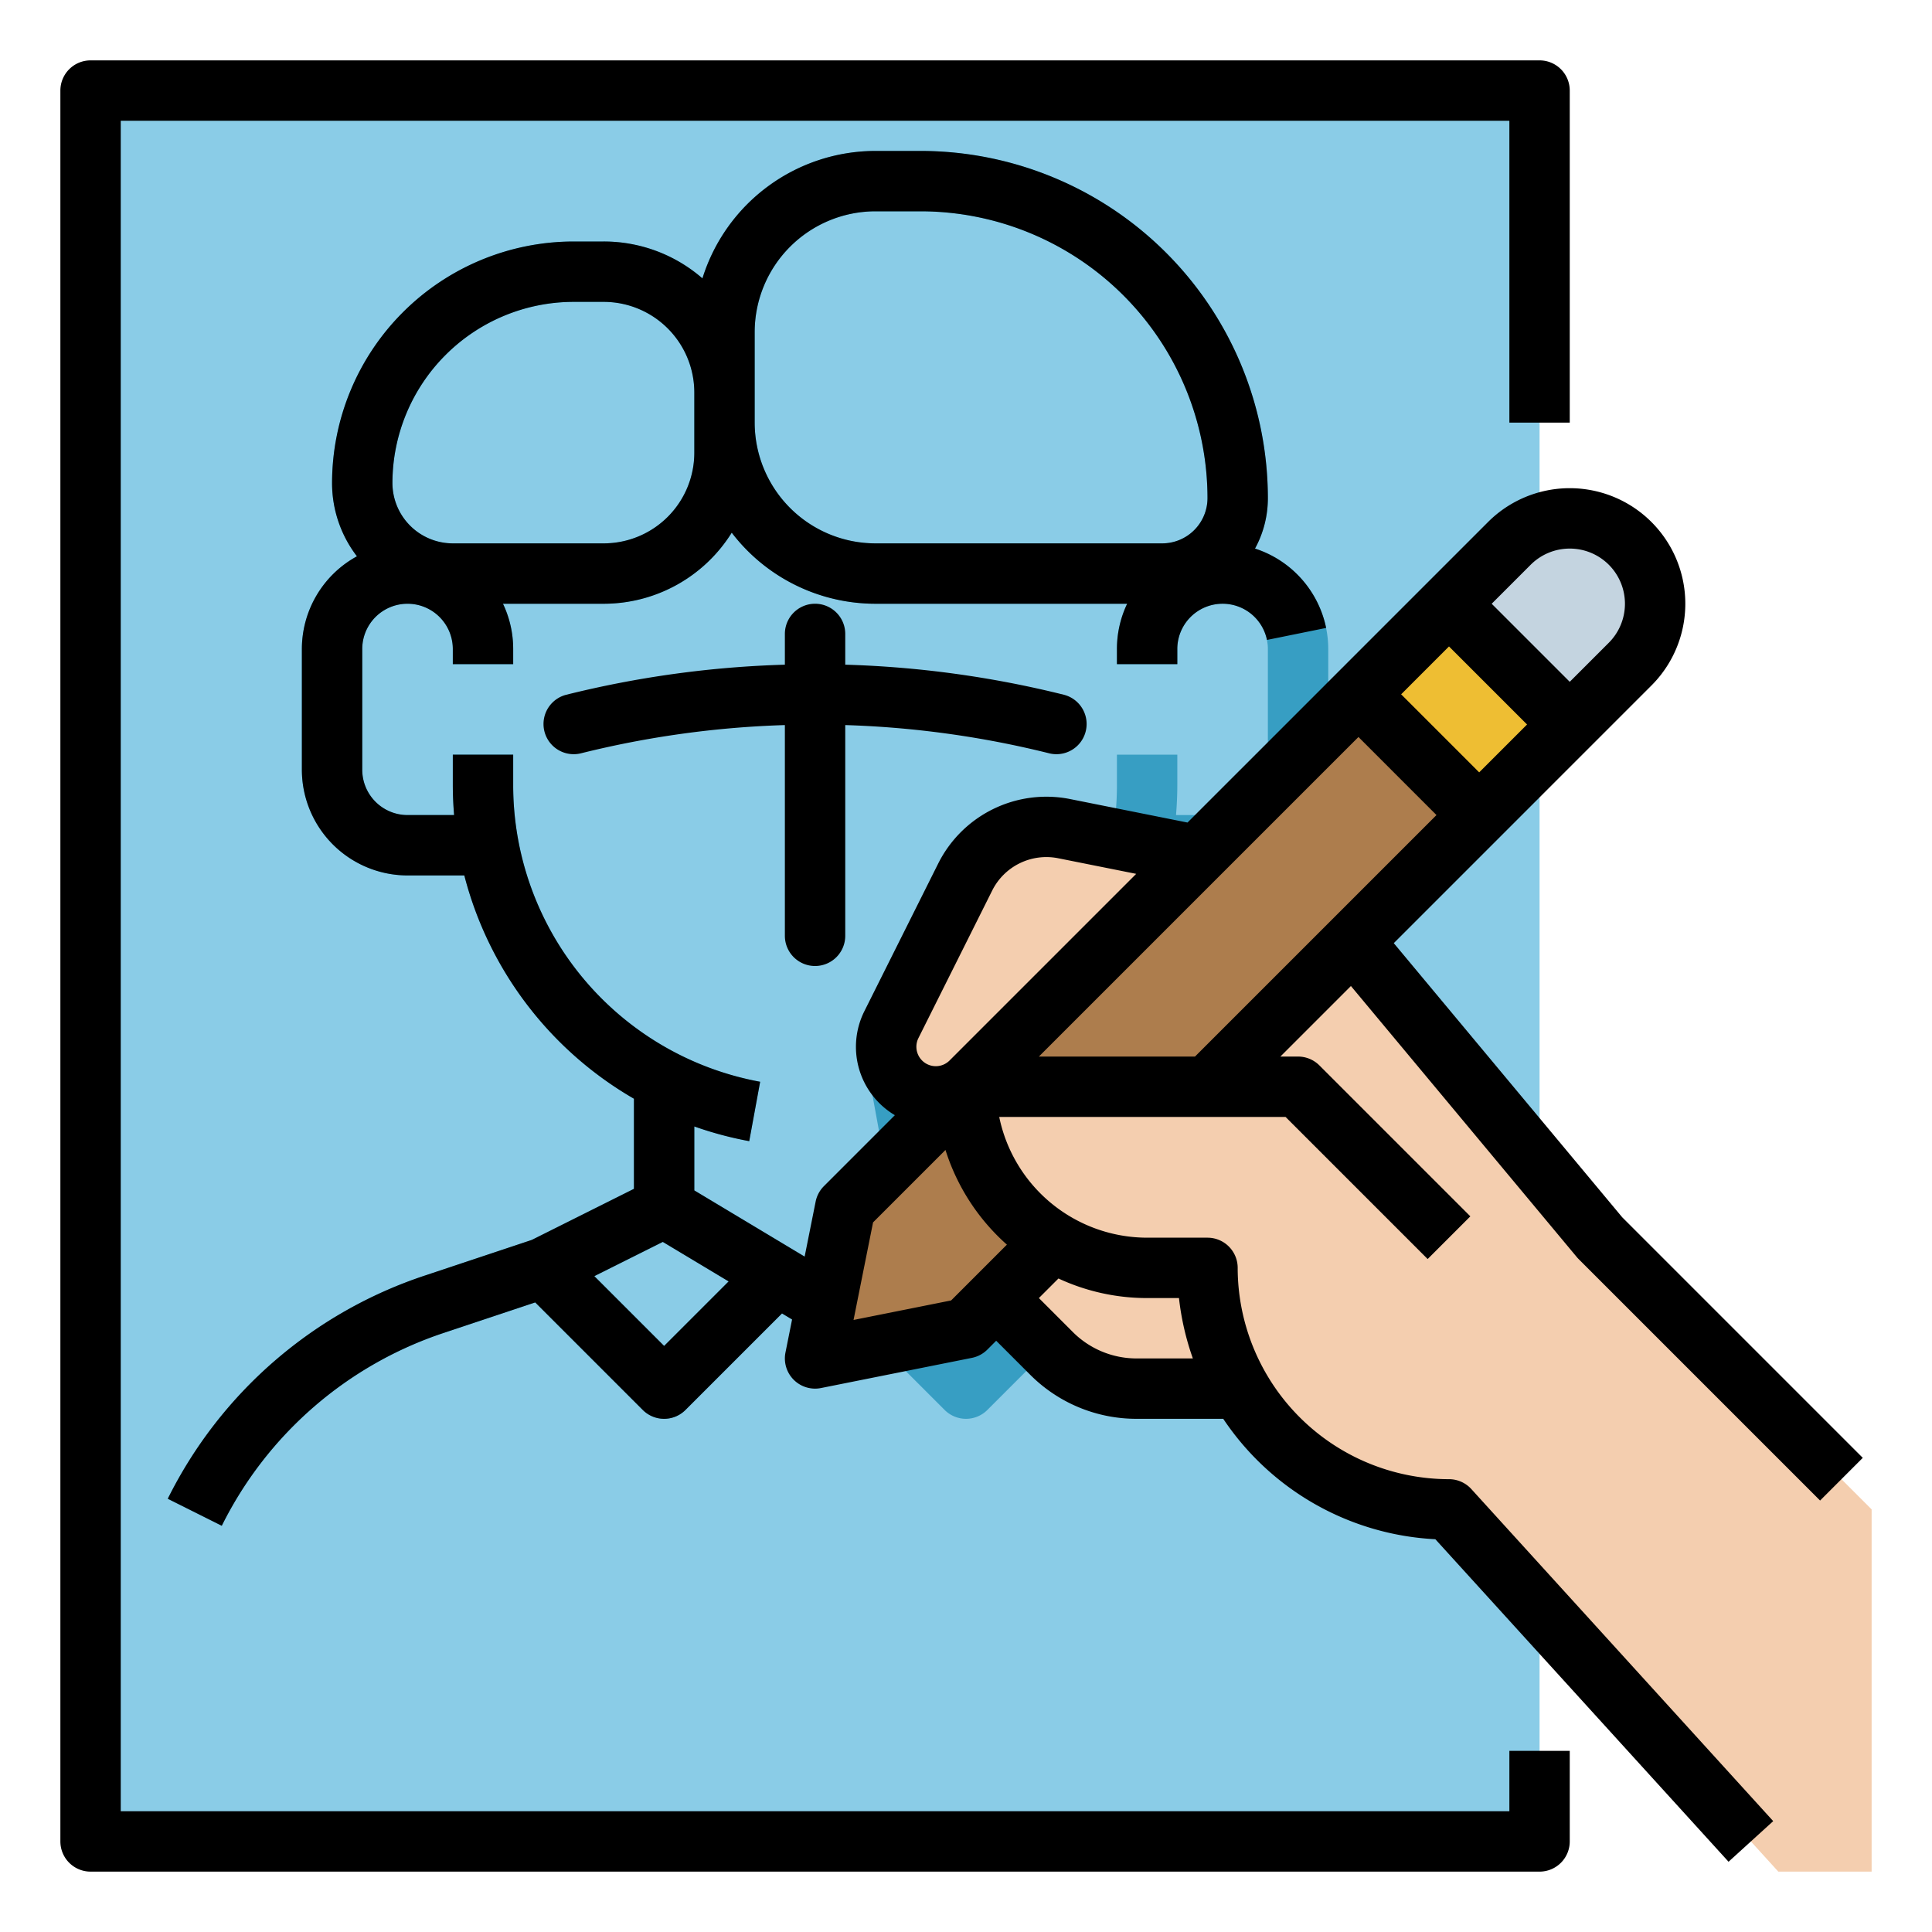
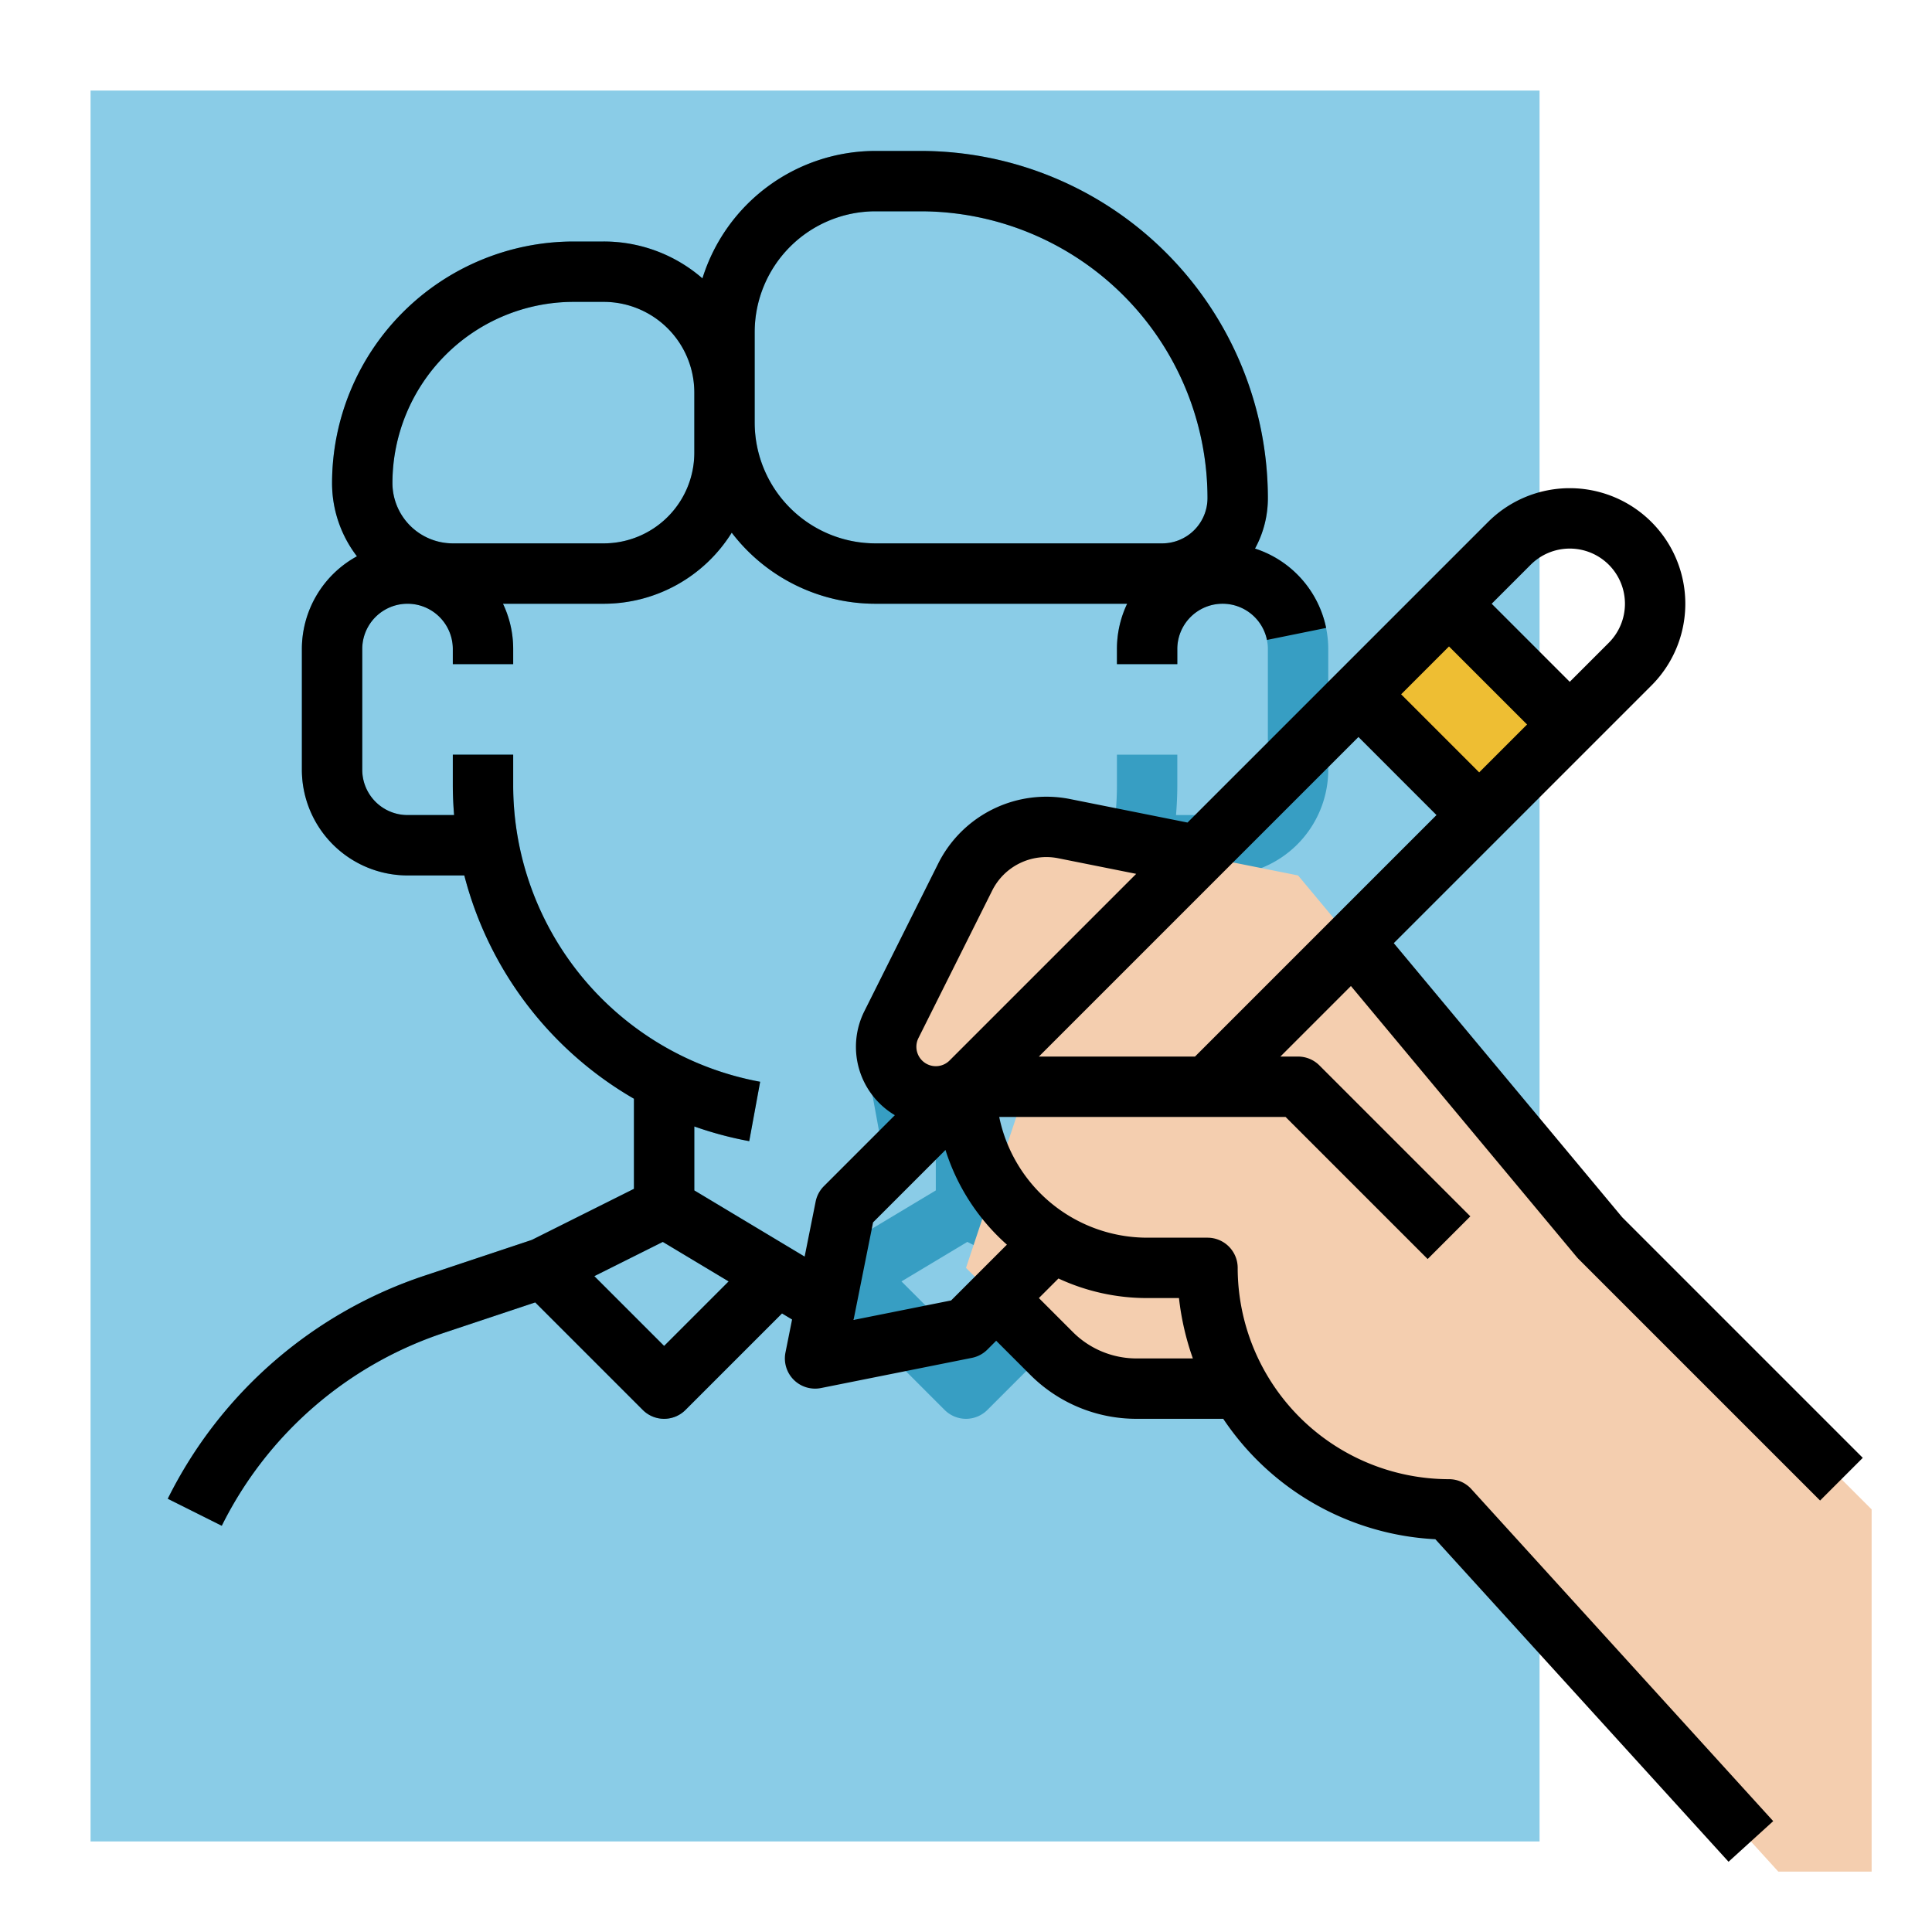
<svg xmlns="http://www.w3.org/2000/svg" viewBox="0 0 512 512" width="512" height="512">
  <g id="Fill_out_line" data-name="Fill out line">
    <rect x="24" y="24" width="384" height="464" style="fill:#8acce7" />
    <path d="M319.291,337.998l-28.222-9.407L264,315.056V291.174A96.062,96.062,0,0,0,308.951,232H324a28.031,28.031,0,0,0,28-28V172a28.045,28.045,0,0,0-19.397-26.642A27.831,27.831,0,0,0,336,132a92.104,92.104,0,0,0-92-92H232a48.086,48.086,0,0,0-45.847,33.773A39.819,39.819,0,0,0,160,64h-8a64.072,64.072,0,0,0-64,64,31.831,31.831,0,0,0,6.594,19.425A28.022,28.022,0,0,0,80,172v32a28.031,28.031,0,0,0,28,28h15.049A96.061,96.061,0,0,0,168,291.174v23.881l-27.069,13.535L112.709,337.998A117.26,117.26,0,0,0,44.462,397.189l14.311,7.155a101.366,101.366,0,0,1,58.997-51.168l24.07-8.023,28.504,28.504a8.001,8.001,0,0,0,11.314,0l25.583-25.583,4.644,2.786a8,8,0,0,0,8.232,0l4.644-2.786,25.583,25.583a8.001,8.001,0,0,0,11.314,0l28.504-28.504,24.069,8.023a101.366,101.366,0,0,1,58.997,51.168l14.311-7.155A117.26,117.26,0,0,0,319.291,337.998ZM200,88a32.036,32.036,0,0,1,32-32h12a76.086,76.086,0,0,1,76,76,12.013,12.013,0,0,1-12,12H232a32.036,32.036,0,0,1-32-32V88Zm-48-8h8a24.027,24.027,0,0,1,24,24v16a24.027,24.027,0,0,1-24,24H120a16.018,16.018,0,0,1-16-16A48.055,48.055,0,0,1,152,80Zm24,276.686-18.495-18.495,18.145-9.072,17.448,10.469Zm40-22.016L184,315.471V298.523a96.051,96.051,0,0,0,14.555,3.894l2.891-15.736A79.935,79.935,0,0,1,136,208v-8H120v8c0,2.692.123,5.358.342,8H108a12.013,12.013,0,0,1-12-12V172a12,12,0,0,1,24,0v4h16v-4a27.832,27.832,0,0,0-2.707-12H160a40.001,40.001,0,0,0,33.916-18.831A47.941,47.941,0,0,0,232,160h66.707A27.832,27.832,0,0,0,296,172v4h16v-4a12,12,0,0,1,24,0v32a12.013,12.013,0,0,1-12,12H311.658c.219-2.642.342-5.308.342-8v-8H296v8a79.935,79.935,0,0,1-65.445,78.681l2.891,15.736A96.051,96.051,0,0,0,248,298.523V315.471ZM256,356.686l-17.098-17.098,17.448-10.469,18.145,9.072Z" style="fill:#379ec3" />
    <path d="M496,400v96H471.27L384,400a63.684,63.684,0,0,1-32.45-8.83A64.385,64.385,0,0,1,328.56,368H301.25a31.996,31.996,0,0,1-22.62-9.37L256,336l4.33-13,14.34-43L280,264l-22.7,22.7A13.149,13.149,0,0,1,236.24,271.52l19.56-39.12A23.994,23.994,0,0,1,281.98,219.6L344,232l80,96Z" style="fill:#f4ceaf" />
-     <path d="M438.63,160A22.557,22.557,0,0,1,432,176L256,352l-40,8,8-40L400,144a22.63,22.63,0,0,1,38.63,16Z" style="fill:#ad7d4d" />
    <rect x="371.029" y="165.373" width="33.941" height="45.255" transform="translate(-19.294 329.421) rotate(-45)" style="fill:#eebe33" />
-     <path d="M438.63,160A22.557,22.557,0,0,1,432,176l-16,16-32-32,16-16a22.63,22.63,0,0,1,38.63,16Z" style="fill:#c4d4e0" />
-     <path d="M384,400h-0A64,64,0,0,1,320,336V336H304a48,48,0,0,1-48-48v0h88l40,40Z" style="fill:#f4ceaf" />
-     <path d="M216,256a8,8,0,0,0,8-8V192.153a255.739,255.739,0,0,1,54.06,7.487,8,8,0,0,0,3.881-15.522A271.754,271.754,0,0,0,224,176.148V168a8,8,0,0,0-16,0v8.148a271.752,271.752,0,0,0-57.94,7.97,8,8,0,0,0,3.881,15.522A255.736,255.736,0,0,1,208,192.153V248A8,8,0,0,0,216,256Z" />
    <path d="M417.854,333.122q.231.278.488.535l64,64,11.314-11.313-63.744-63.744-60.545-72.654,68.288-68.288a30.627,30.627,0,1,0-43.313-43.314L314.704,217.982l-31.159-6.232a32.066,32.066,0,0,0-34.898,17.068L229.083,267.945a21.069,21.069,0,0,0,8.065,27.592l-18.806,18.806a8.002,8.002,0,0,0-2.188,4.088l-2.917,14.583L184,315.471V298.523a96.051,96.051,0,0,0,14.555,3.894l2.891-15.736A79.935,79.935,0,0,1,136,208v-8H120v8c0,2.692.123,5.358.342,8H108a12.013,12.013,0,0,1-12-12V172a12,12,0,0,1,24,0v4h16v-4a27.832,27.832,0,0,0-2.707-12H160a40.001,40.001,0,0,0,33.916-18.831A47.941,47.941,0,0,0,232,160h66.707A27.832,27.832,0,0,0,296,172v4h16v-4a12.002,12.002,0,0,1,23.76-2.409l15.68-3.182a28.062,28.062,0,0,0-18.852-21.026A27.826,27.826,0,0,0,336,132a92.104,92.104,0,0,0-92-92H232a48.086,48.086,0,0,0-45.847,33.773A39.819,39.819,0,0,0,160,64h-8a64.072,64.072,0,0,0-64,64,31.831,31.831,0,0,0,6.594,19.425A28.022,28.022,0,0,0,80,172v32a28.031,28.031,0,0,0,28,28h15.049A96.061,96.061,0,0,0,168,291.174v23.881l-27.069,13.535L112.709,337.998A117.26,117.26,0,0,0,44.462,397.189l14.311,7.155a101.366,101.366,0,0,1,58.997-51.168l24.07-8.023,28.504,28.504a8.001,8.001,0,0,0,11.314,0l25.583-25.583,2.667,1.6-1.751,8.758a8.001,8.001,0,0,0,9.414,9.414l40-8a8.008,8.008,0,0,0,4.088-2.188L264,355.314l8.971,8.971A39.741,39.741,0,0,0,301.255,376h22.918a72.009,72.009,0,0,0,56.206,31.91l77.701,85.471,11.84-10.763-80-88A8.001,8.001,0,0,0,384,392a56.063,56.063,0,0,1-56-56,8,8,0,0,0-8-8H304a40.071,40.071,0,0,1-39.196-32h75.883l37.656,37.657,11.314-11.313-40-40A8.001,8.001,0,0,0,344,280h-4.686l18.694-18.694ZM200,88a32.036,32.036,0,0,1,32-32h12a76.086,76.086,0,0,1,76,76,12.013,12.013,0,0,1-12,12H232a32.036,32.036,0,0,1-32-32Zm-48-8h8a24.027,24.027,0,0,1,24,24v16a24.027,24.027,0,0,1-24,24H120a16.018,16.018,0,0,1-16-16A48.055,48.055,0,0,1,152,80ZM392,204.686l-20.686-20.686L384,171.314,404.686,192Zm34.344-55.029a14.626,14.626,0,0,1-.001,20.686L416,180.686l-20.687-20.686,10.343-10.343A14.646,14.646,0,0,1,426.344,149.657ZM251.641,281.045a5.15,5.15,0,0,1-8.247-5.944L262.957,235.974a16.043,16.043,0,0,1,17.449-8.534l20.7,4.14-26.764,26.763ZM176,356.686l-18.495-18.495,18.145-9.072,17.448,10.469ZM312.441,344a71.426,71.426,0,0,0,3.679,16H301.255a23.845,23.845,0,0,1-16.971-7.029l-8.97-8.971,5.188-5.187A55.649,55.649,0,0,0,304,344Zm-45.601-14.154-14.785,14.785-25.857,5.171,5.172-25.858,19.192-19.192A56.129,56.129,0,0,0,266.84,329.846ZM275.314,280l4.087-4.087,6.256-6.256h0L360,195.314,380.686,216l-64,64Z" />
-     <path d="M408,496H24a8,8,0,0,1-8-8V24a8,8,0,0,1,8-8H408a8,8,0,0,1,8,8v88H400V32H32V480H400V464h16v24A8,8,0,0,1,408,496Z" />
  </g>
</svg>